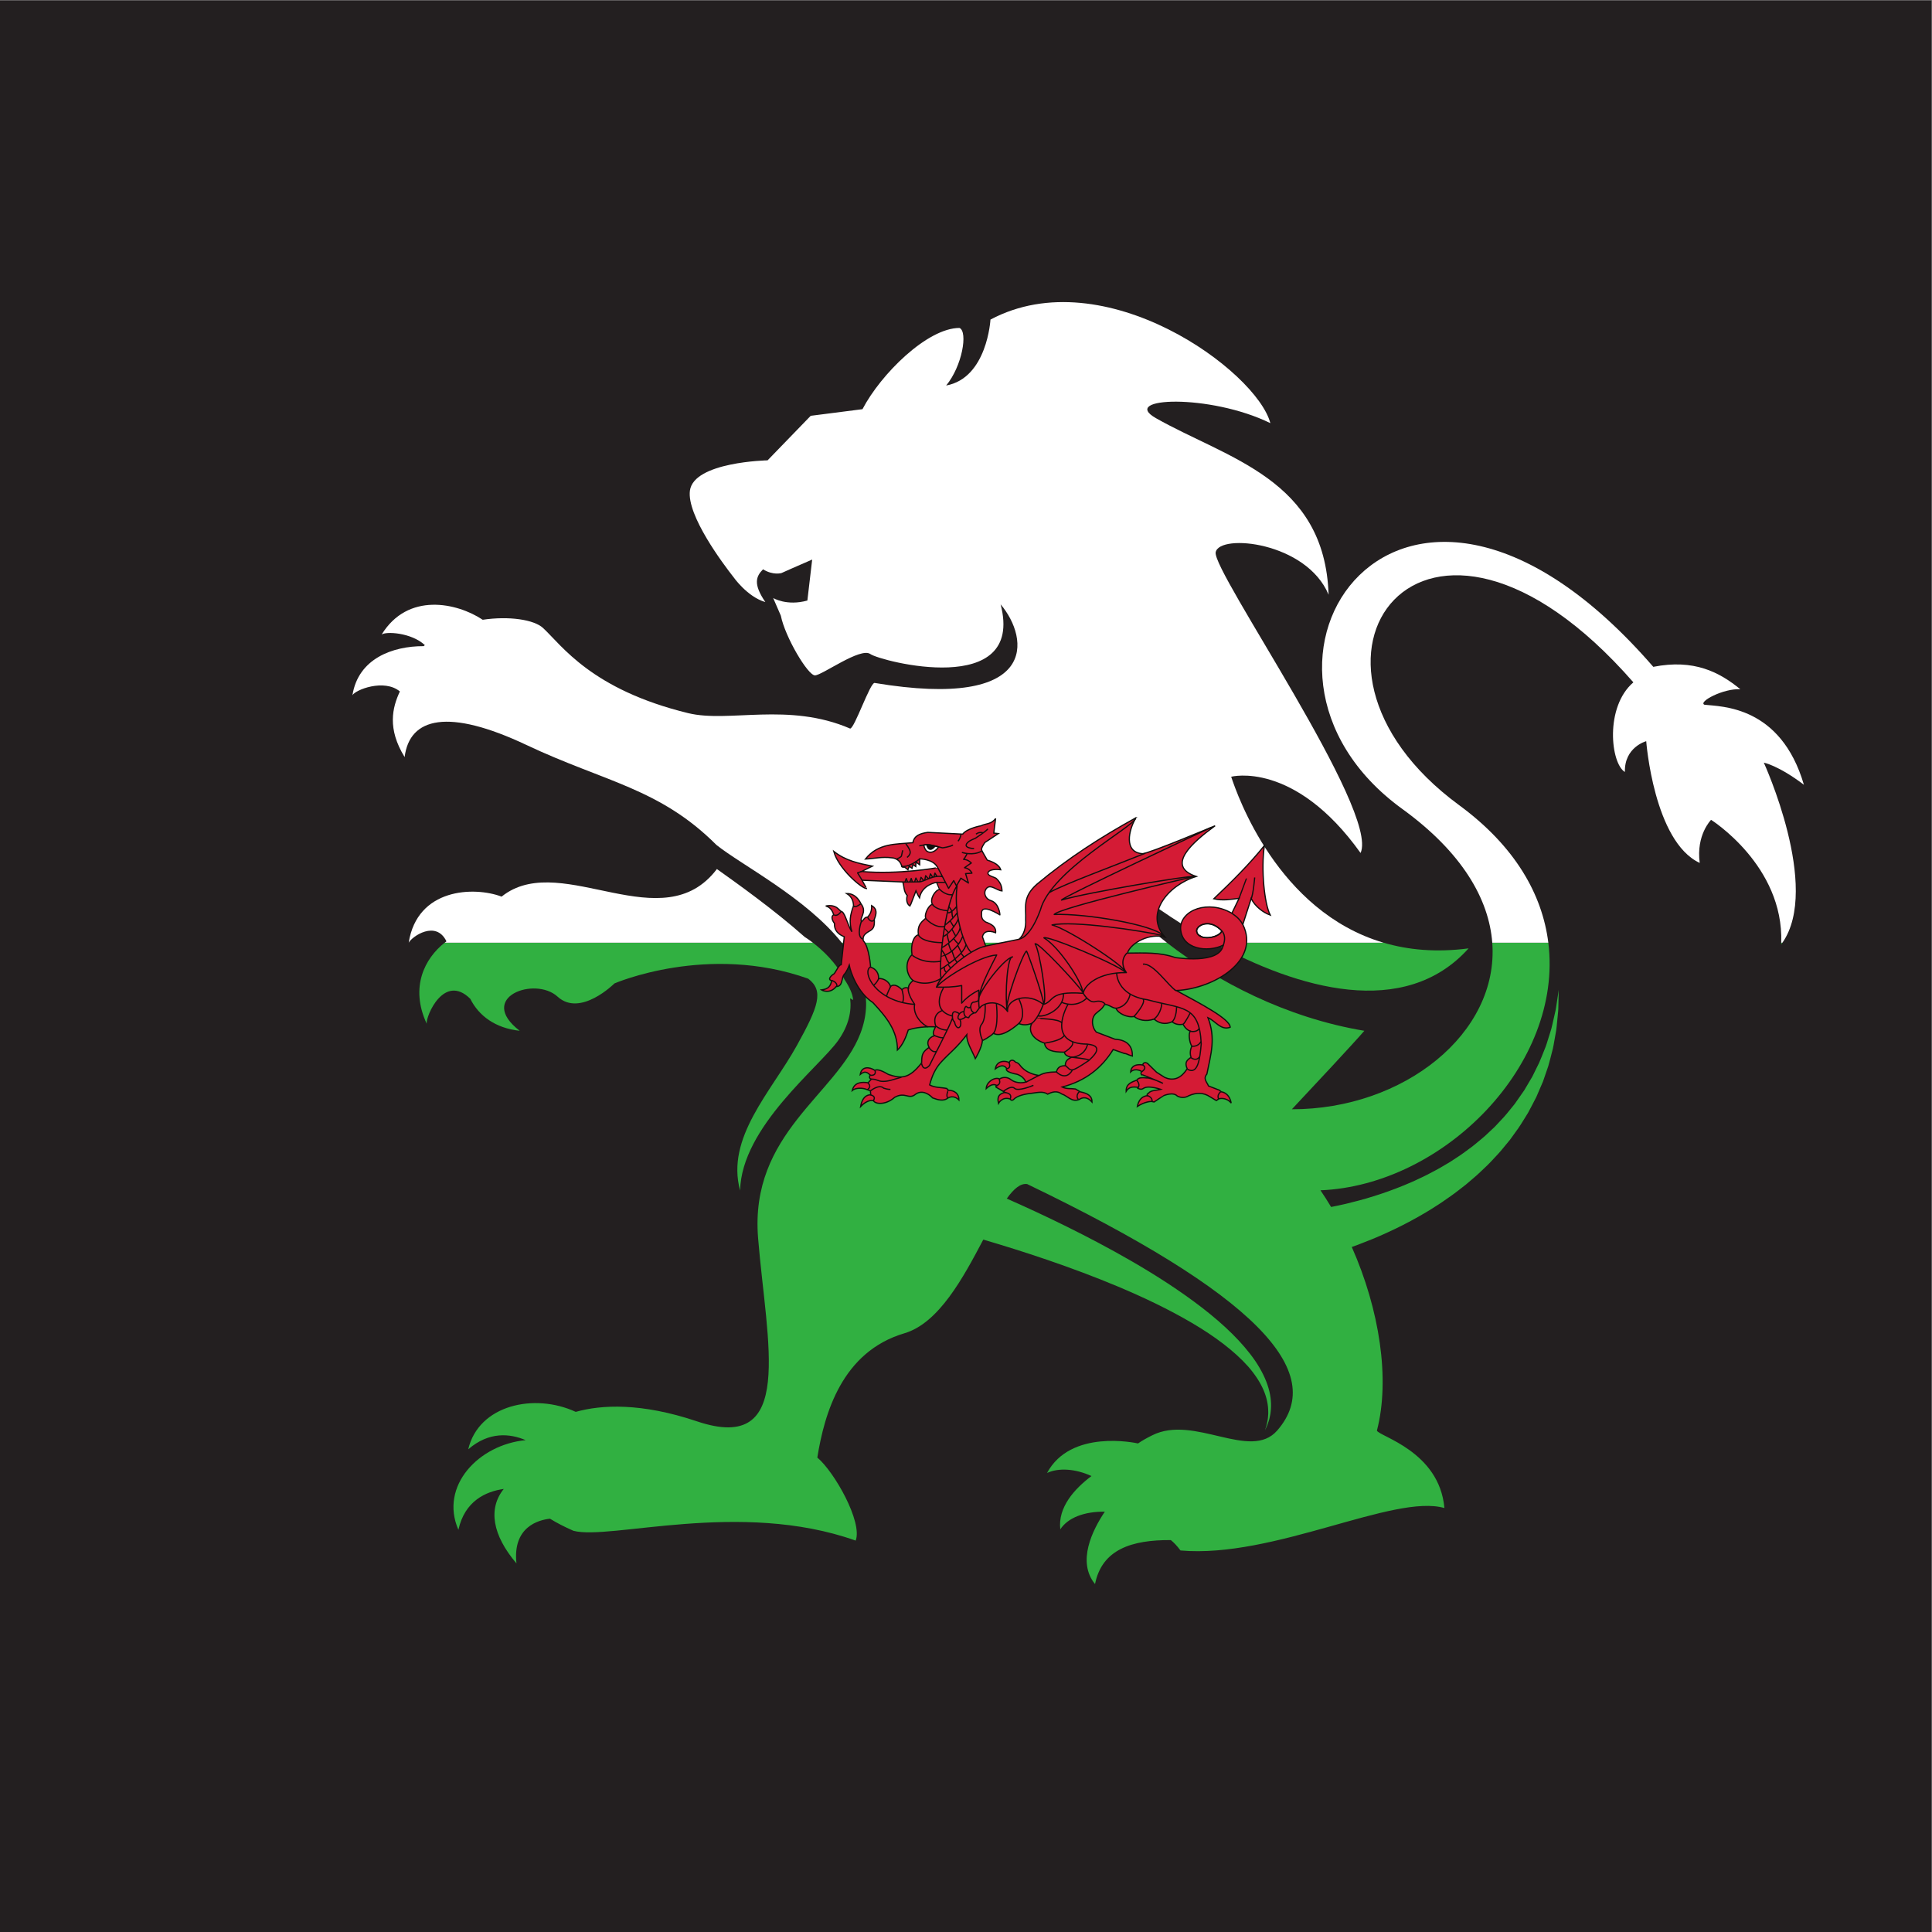
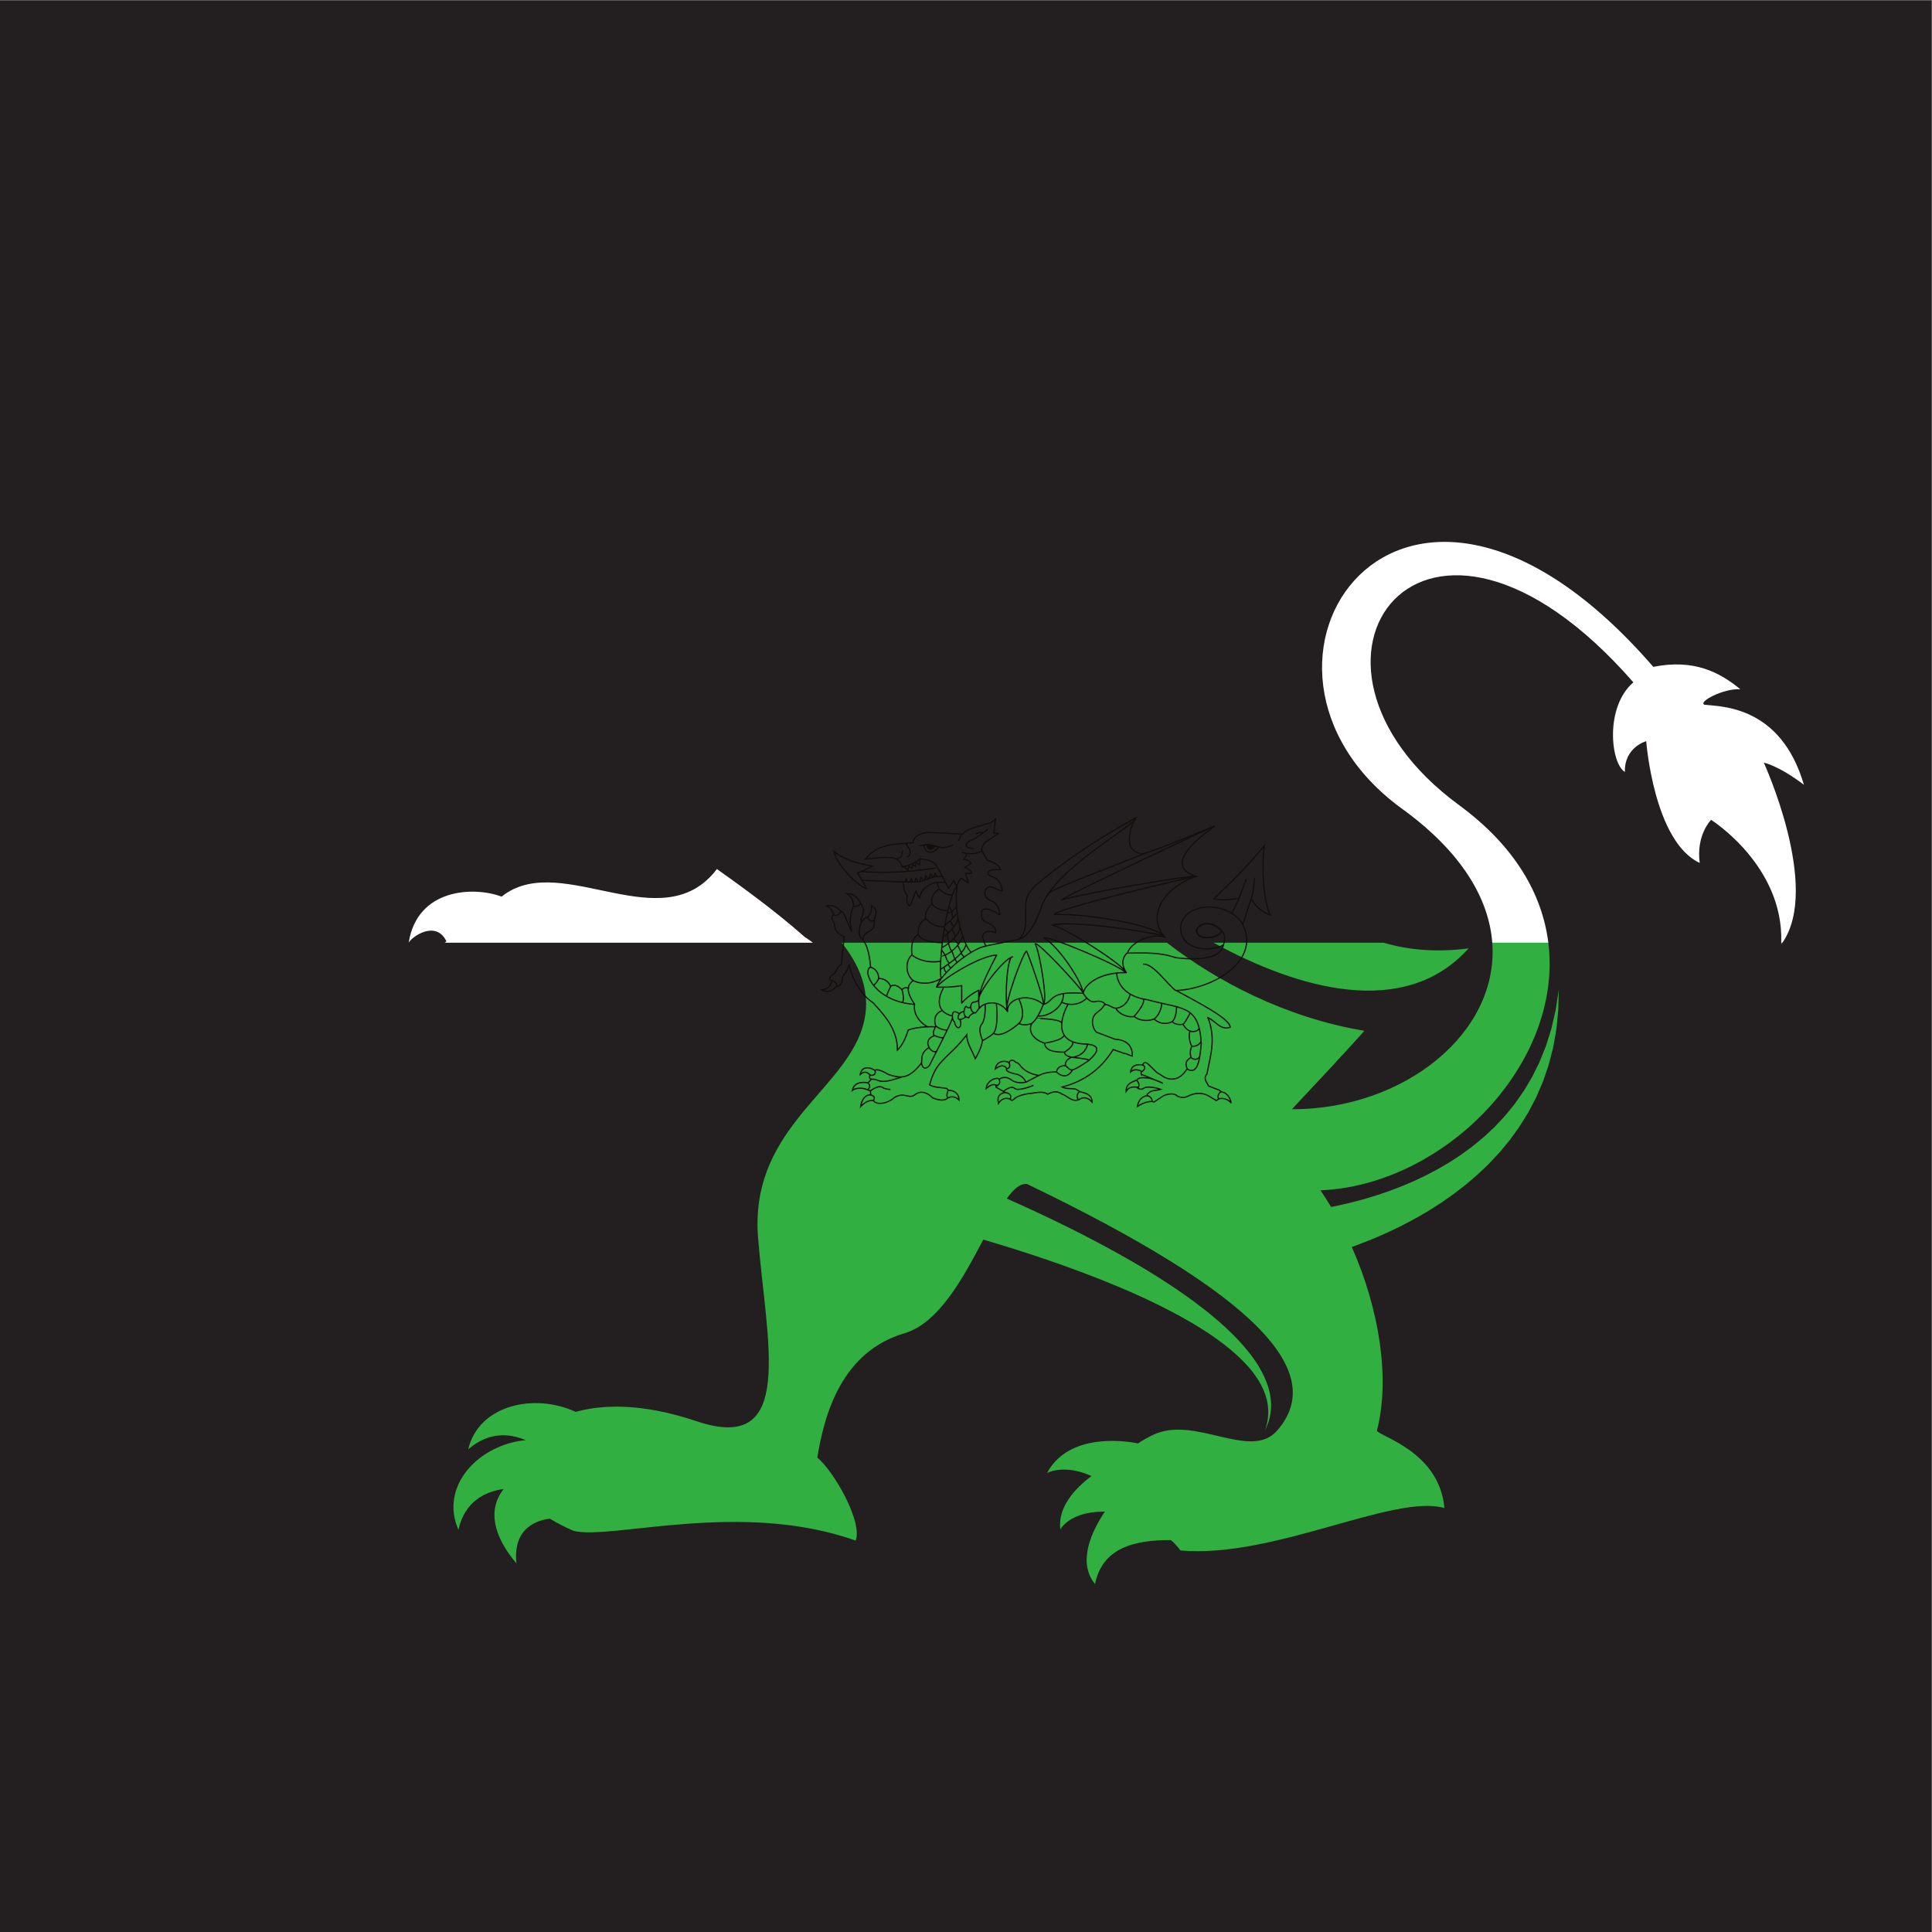
<svg xmlns="http://www.w3.org/2000/svg" version="1.1" viewBox="0 0 800 800" xml:space="preserve">
  <rect x="0" y="0" width="800" height="800" fill="#808080" stroke="none" />
  <defs>
    <clipPath id="a">
      <path d="m0 600h600v-600h-600z" />
    </clipPath>
  </defs>
  <g transform="matrix(1.333 0 0 -1.333 0 800)">
    <g clip-path="url(#a)">
      <path d="m600 0h-600v600h600z" fill="#231f20" />
      <path d="m401.3 255.57c7.463 7.953 18.785 20.07 22.518 24.376-24.352 4.058-45.934 15.399-61.335 27.362h-101c6.492-8.16 9.868-17.58 5.788-28.182-7.314-19.025-34.428-30.901-31.78-63.56 2.648-32.665 11.788-67.306-18.98-56.939-17.349 5.841-29.715 5.178-37.666 2.943-12.86 5.959-30.151 2.161-33.396-11.629 6.494 5.609 12.998 4.909 17.854 2.842-14.5-1.345-26.873-14.178-20.909-27.856 1.975 8.985 8.504 11.911 14.093 12.703-4.929-6.121-3.529-14.362 3.942-23.126-1.234 11.364 6.859 13.491 10.413 13.882 2.084-1.286 4.499-2.539 7.27-3.749 11.256-3.051 51.786 9.715 87.69-3.051 2.208 5.739-6.619 21.374-11.915 25.793 2.204 13.68 7.649 32.877 27.07 38.613 10.681 3.153 18.249 17.259 24.489 29.094 12.104-3.552 27.182-8.452 41.758-14.556 8.082-3.392 15.988-7.17 23.031-11.315 7.039-4.131 13.185-8.715 17.478-13.544 2.119-2.426 3.749-4.913 4.779-7.315 1.039-2.391 1.45-4.683 1.463-6.584 0.03-0.474 0.01-0.926-0.036-1.349-0.043-0.425-0.055-0.827-0.115-1.197-0.153-0.726-0.238-1.364-0.388-1.861-0.304-0.997-0.466-1.526-0.466-1.526s0.229 0.508 0.656 1.463c0.217 0.481 0.382 1.105 0.633 1.834 0.114 0.364 0.172 0.776 0.271 1.204 0.105 0.432 0.182 0.895 0.216 1.395 0.237 1.974 0.119 4.468-0.672 7.176-0.776 2.71-2.189 5.604-4.119 8.469-3.911 5.717-9.76 11.326-16.5 16.528-6.754 5.22-14.399 10.139-22.233 14.657-13.246 7.629-27 14.196-38.459 19.259 2.162 3.021 4.232 4.803 6.322 4.514 70.948-34.14 93.579-58.314 77.686-76.554-8.351-9.596-25.75 5.05-38.812-1.483-1.595-0.797-3.092-1.611-4.428-2.539-0.845 0.188-20.922 4.506-28.262-9.173 3.518 1.642 8.729 1.381 13.799-0.956-5.234-3.938-10.484-9.679-9.683-16.554 2.386 3.639 7.464 5.56 13.833 5.491-3.816-5.692-8.743-15.544-3.041-22.485 2.159 10.786 11.404 13.735 23.551 13.658 0.951-0.77 1.941-1.813 2.995-3.228 28.927-2.56 66.315 17.711 81.983 13.185-1.546 17.656-20.382 22.291-20.966 24.056 4.144 15.897 0.853 37.497-7.808 57.033 0.65 0.235 1.313 0.473 1.99 0.723 2.841 1.094 5.903 2.288 9.056 3.765 3.168 1.43 6.439 3.103 9.739 4.964 1.644 0.954 3.315 1.905 4.948 2.984 1.663 1.022 3.282 2.159 4.909 3.307 1.637 1.127 3.192 2.413 4.789 3.631 1.518 1.332 3.11 2.57 4.56 3.989l2.193 2.087c0.729 0.694 1.392 1.463 2.087 2.187 0.674 0.743 1.389 1.443 2.026 2.217 0.637 0.772 1.27 1.54 1.902 2.304l0.941 1.143 0.866 1.201c0.573 0.792 1.142 1.585 1.709 2.371 1.101 1.594 2.054 3.26 3.054 4.839 0.882 1.657 1.745 3.284 2.555 4.885 0.708 1.644 1.403 3.259 2.078 4.827 0.55 1.608 1.09 3.172 1.61 4.686 0.46 1.527 0.804 3.032 1.182 4.452 0.416 1.415 0.596 2.818 0.843 4.132 0.207 1.326 0.512 2.554 0.598 3.742 0.115 1.182 0.224 2.289 0.327 3.309 0.096 1.022 0.213 1.95 0.201 2.804 0.075 3.387 0.12 5.321 0.12 5.321s-0.287-1.907-0.789-5.244c-0.095-0.836-0.329-1.741-0.553-2.728-0.228-0.988-0.466-2.05-0.729-3.19-0.23-1.141-0.684-2.308-1.045-3.557-0.402-1.24-0.742-2.563-1.318-3.874-0.544-1.315-1.049-2.708-1.673-4.1-0.673-1.368-1.369-2.781-2.086-4.234-0.819-1.388-1.659-2.815-2.521-4.271-0.964-1.381-1.948-2.792-2.951-4.227-1.122-1.349-2.183-2.761-3.379-4.093-0.612-0.651-1.224-1.31-1.843-1.971l-0.927-0.99-0.995-0.936c-0.665-0.621-1.33-1.247-1.995-1.874-0.665-0.624-1.407-1.18-2.105-1.777-0.715-0.576-1.394-1.195-2.14-1.734l-2.229-1.638c-1.462-1.118-3.068-2.049-4.578-3.079-1.596-0.914-3.128-1.892-4.742-2.72-1.604-0.852-3.189-1.689-4.813-2.417-1.59-0.787-3.222-1.448-4.808-2.121-3.195-1.298-6.333-2.427-9.36-3.352-3.01-0.967-5.917-1.692-8.59-2.348-1.594-0.368-3.103-0.688-4.54-0.965-1.054 1.765-2.158 3.49-3.303 5.177 38.31 1.565 75.486 39.11 70.779 76.912h-17.412c2.119-28.156-27.534-51.78-62.246-51.738" fill="#31b041" />
-       <path d="m146.08 289.89 2e-3 6e-3c2.618-5.238 7.712-9.121 15.357-9.946-13.487 10.361 4.713 17.068 11.775 10.595 7.06-6.476 17.654 4.114 17.654 4.114s28.999 12.591 60.189 1.478c4.961-3.755 3.194-8.675-3.578-20.862-7.932-14.277-22.064-28.532-17.575-44.941 0.42 19.773 24.647 38.358 30.476 46.623 3.31 4.693 4.192 9.108 3.701 13.082 0.312-0.183 0.627-0.347 0.941-0.539-0.148 1.88-1.136 4.053-2.708 6.399-2.528 5.25-7 9.259-9.805 11.413h-114.38c-6.136-4.838-10.867-13.752-5.586-25.16-0.27 2.396 5.42 15.776 13.536 7.738" fill="#31b041" />
      <path d="m553.3 306.78c0.131 0.173 0.253 0.352 0.377 0.529h-0.367c-7e-3 -0.178-1e-3 -0.35-0.01-0.529" fill="#31b041" />
      <path d="m456.2 305.55c-9.996-1.321-18.759-0.494-26.418 1.762h-52.813c26.225-14.375 59.331-23.905 79.231-1.762" fill="#31b041" />
      <path d="m249.99 309.08h-3e-3c-9.56 8.494-21.234 16.807-27.295 21.116-16.77-22.158-47.567 5.185-65.96-7.875-0.314-0.226-0.611-0.464-0.914-0.695-8.575 3.231-26.21 2.64-28.86-14.316 0.981 1.902 8.471 7.152 11.73 0.424-0.187-0.138-0.372-0.28-0.556-0.426h114.38c-1.497 1.149-2.521 1.772-2.521 1.772" fill="#fff" />
      <path d="m529.46 381.23c-2.062 0.884 5.848 5.116 11.146 4.82-6.468 5.297-14.377 9.459-27.034 6.955-78.57 90.631-138.88-6e-3 -77.974-44.143 18.611-13.486 26.938-28.04 27.955-41.552h17.412c-1.86 14.939-10.256 29.919-27.716 42.734-60.645 44.509-11.189 112.89 54.138 38.146-8.933-7.654-7.065-25.197-2.64-27.845-0.182 7.755 6.628 9.564 6.628 9.564s2.346-31.195 16.62-37.816c-1.174 8.684 3.528 13.386 3.528 13.386s22.608-14.201 21.791-38.169h0.367c12 17.146-5.778 55.935-5.778 55.935s4.51-0.847 12.457-6.874c-7.207 24.573-25.601 24.268-30.9 24.859" fill="#fff" />
-       <path d="m338.49 335.92c4.215-5.344 19.557-18.238 38.479-28.61h52.813c-32.927 9.698-45.416 45.833-47.333 51.559 0 0 19.602 5.15 40.194-23.686 5.97 12.944-46.191 87.534-45.01 93.424 1.177 5.89 28.245 3.214 35.078-13.2-1.172 35.902-31.434 42.248-53.627 54.841-11.55 6.55 16.777 7.649 35.534-1.543-4.192 16.111-51.557 51.007-86.942 32.171 0 0-1.008-18.159-13.765-20.481 5.001 6.039 6.8 16.705 4.15 17.884-9.996 0-24.453-14.344-30.143-25.235l-16.083-2.057-13.397-13.835s-22.943-0.449-24.123-9.412c-1.008-7.684 10.287-22.722 13.544-26.872 0 0 4.269-6.118 9.884-7.741-3.823 5.597-2.915 7.975-0.709 10.18 3.104-1.958 5.729-1.163 5.729-1.163s5.447 2.443 9.533 4.189l-1.496-12.728c-6.402-1.792-10.623 0.779-10.623 0.779l2.381-5.488c1.323-6.622 8.384-18.539 10.596-18.539 2.206 0 14.12 8.828 17.21 6.622 3.094-2.21 48.113-13.984 40.466 15.443 8.973-10.589 12.063-32.953-39.14-24.418-1.376 0.229-6.242-14.163-7.606-14.175-19.173 8.285-37.678 1.715-50.317 4.796-30.079 7.334-39.217 21.008-45.067 26.44-2.81 2.616-10.58 3.777-18.756 2.564-7.981 5.304-23.271 8.651-31.4-4.605 1.253 1.051 9.186 0.652 13.426-3.258-0.116-0.105-0.221-0.225-0.336-0.335-9.728 0.037-20.382-3.906-22.154-15.254 0.868 1.685 9.848 5.232 14.736 1.185-2.354-5.025-3.965-11.576 1.476-20.386 1.547 12.359 13.579 15.227 37.856 3.751 24.278-11.476 41.348-13.393 59.003-31.045 7.722-6.201 27.863-16.455 38.935-30.372h101c-13.63 10.587-22.418 21.664-24 28.61" fill="#fff" />
-       <path d="m374.98 313.21c1.357 0.019 2.98-0.555 4.566-2.237-0.762-2.196-7.377-3.324-7.82-0.072-0.135 0.982 1.273 2.282 3.254 2.309m-87.049 24.537c0.482-3e-3 1.047-0.05 1.495-0.159 0.933-0.228 2.068-0.358 2.052-0.636-0.432-0.722-1.493-1.594-2.535-1.541-1.042 0.052-1.644 0.677-1.991 2.243 0.106 0.058 0.498 0.095 0.979 0.093m64.908 8.357c-11.063-6.117-20.964-12.481-30.697-20.593-4.671-4.08-3.353-7.333-3.533-10.997 0.15-2.46-0.532-4.749-2.045-6.128-3.462-0.7-6.928-1.404-10.389-2.105-0.332 0.959-0.66 1.915-0.993 2.872 0.317 1.471 1.532 2.193 4.091 1.271 0.201 1.89-1.32 2.659-3.098 3.316-0.611 0.475-1.369 0.84-1.272 2.474-0.298 3.699 5.637-0.265 5.692-0.265 0.056 0-0.197 3.733-2.924 4.48-1.488 0.527-2.117 2.095-1.549 3.256 1.19 2.374 3.429-0.186 5.142-0.278-0.065 1.55-0.506 2.654-1.841 3.904-0.718 0.442-2.481 0.774-2.527 1.516-0.037 1.006 1.654 1.436 3.977 1.158-0.484 1.41-2.048 2.322-4.196 2.984-0.422 0.737-0.846 1.473-1.27 2.21-0.601 1.114-0.872 1.144 0.523 3.256 1.253 0.81 2.917 1.956 4.169 2.766-0.461 0.055-0.922 0.11-1.384 0.165 0.185 1.511 0.206 2.018 0.558 4.527-1.345-1.837-3.024-1.508-4.535-2.264 0 0-4.304-0.764-5.69-2.594-0.055 0-10.825 0.55-10.825 0.55-2.296-0.32-4.257-0.97-4.639-3.203-5.25-0.53-10.748-0.062-14.75-5.082 2.725 0.129 5.11 0.778 8.172 0.384 0 0 2.609-0.05 3.15-2.813 0.055-0.11 0.887-0.112 0.887-0.112 0.331-0.258 0.66-0.517 0.992-0.774 0.129 0.35 0.255 0.702 0.384 1.052 0.295-0.203 0.592-0.407 0.887-0.609 0.092 0.387 0.186 0.771 0.278 1.158 0.295-0.202 0.585-0.406 0.88-0.608 0.018 0.46 0.041 0.922 0.06 1.382 0.386-0.276 0.77-0.551 1.157-0.827v1.82s4.276 0.01 5.578-2.706c0.056-0.056-11.999-2.216-23.643-1.218 1.124 0.552 2.245 1.109 3.368 1.661-4.245 0.863-8.237 1.643-11.984 4.586 1.415-5.323 8.72-11.575 10.217-11.548 0-0.055-1.436 2.594-1.436 2.594 4.218-0.184 8.435-0.365 12.653-0.549 0.46-1.4 0.257-2.968 1.383-4.202 0 0-0.699-2.313 0.853-3.256 0.056-0.11 1.854 4.692 1.854 4.692s0.549-1.291 1.105-2.15c0.803 4.13 5.3 4.804 5.3 4.804s0.939-2.155 0.939-2.21c-1.405-0.204-3.153-3.068-2.21-4.639-0.942-0.018-2.615-2.792-2.097-4.308-0.792-0.788-2.765-1.839-2.264-5.141-1.553-0.333-2.473-3.175-1.991-6.188-2.403-2.237-1.813-6.343 0.33-8.007-0.889-0.792-1.438-1.4-1.435-2.375-0.846 0.314-1.627 0.051-1.992-0.503-1.037 1.063-2.526 1.995-3.587 1-0.275 1.257-1.911 2.641-3.705 2.481 0.105 1.326-0.583 2.968-2.481 3.54 0 0-0.385 6.217-2.27 8.232-0.185 1.127 0.107 1.894 1.66 2.819 1.551 0.827 1.881 1.469 1.767 3.811 0.611 1.566 1.076 3.163-0.826 4.248 0.056-1.862-0.515-2.759-1.272-3.586-0.903 0.131-1.219-0.923-1.826-1.383-0.85 1.146 1.794 2.921-0.165 5.472-0.111 0.111-1.368 3.33-4.474 3.256 1.476-0.865 2.101-2.319 2.098-3.811-0.979-2.763-1.477-4.898-0.496-8.067-1.291 1.933-2.022 5.608-3.09 6.247-0.936 0.182-1.394 2.397-5.029 1.766 1.568-0.421 2.065-1.618 2.487-2.706-0.961-0.496-0.483-1.803 0.219-2.706-0.133-2.121 1.137-3.36 3.037-4.15-0.313-2.89-0.626-5.776-0.939-8.668-0.755 0.096-1.916-2.842-2.376-2.931-0.738-0.46-2.029-1.697-0.549-2.045-0.44-1.586-0.847-2.543-3.21-2.872 0 0 2.497-1.481 4.566 1.053 2.218 0.055 1.488 2.7 2.561 3.864 0 0.055 0.609 0.437 1.496 2.765 0.388-2.079 2.521-8.446 7.345-11.606 4.205-4.501 7.66-8.752 7.623-14.75 1.641 1.526 2.621 3.944 3.375 6.247 2.281 0.794 5.546 1.097 8.457 0.966-0.5-1.05-1.058-2.058-0.338-2.739-2.032-0.698-2.476-2.172-1.661-3.646-2.141-1.455-2.281-2.389-2.315-4.805-3.962-5.079-6.406-4.91-10.33-3.592-1.289 0.755-3.284 1.844-4.203 1.27-1.694 1.129-4.13 1.297-4.532-1.27 1.272 1.053 2.031 0.85 3.044-0.166-0.203-0.516-0.374-1.03 0.383-1.324-0.331-0.368-0.661-0.737-0.992-1.104-1.823 0.279-4.276 0.265-4.916-2.376 0.936 0.775 3.014 0.957 4.691 0.219 0.313-0.112 0.626-0.221 0.939-0.331 0.037-0.424 0.077-0.848 0.113-1.271 0 0-2.484 0.384-3.15-3.646 2.33 2.478 3.978 1.826 3.978 1.826 0.897-1.314 4.2-1.115 6.577 1.046 3.337 1.865 4.31-0.817 6.466 0.939 1.785 1.333 3.898 0.446 5.352-1.105 1.676-0.628 3.431-1.146 4.812 0 0 0 1.684 1.077 3.367-0.662 0.019 1.959-1.37 3.001-3.256 3.038l-0.556 0.555c-1.767 0.368-3.754 0.219-5.3 1.106 0.728 2.766 1.791 5.273 3.864 7.404 2.56 2.744 4.445 3.991 7.676 8.192-0.125-2.374 1.696-5.013 2.654-7.424 0 0 1.929 3.082 2.21 5.585 0.055 0 2.419 1.23 3.428 2.276 2.129-1.32 5.6 1.058 7.841 3.024 1.382-0.523 2.431-0.485 4.036 0-1.289-2.624 0.747-5.057 3.978-6.074 0.298-2.316 2.638-2.802 6.186-2.819 0.151-1.363 2.264-1.549 2.264-1.549-1.336-0.622-2.032-1.246-1.986-2.653-1.367-0.01-2.404-0.354-2.766-1.933-1.879-0.032-3.794-0.177-5.412-1.105-1.731 0.269-3.838 0.986-5.195 2.376-0.699 0.589-0.875 1.439-2.098 1.767-0.775 0.916-1.702 0.711-1.991-0.166-0.802 0.626-3.806 0.917-4.308-1.932 1.403 1.027 2.66 1.417 3.541 0.166-0.48-0.87 1.168-1.367 2.594-1.714 1.011-0.063 2.804-0.985 3.367-2.541-1.304-0.396-3.281-0.266-4.586 0.72-1.159 0.971-2.725 0.856-3.586 0.219-1.194 0.762-4.039-0.676-4.149-2.977 1.198 1.097 2.289 1.627 3.374 0.932-0.539-0.128-0.334-0.181-0.277-0.497 0.922-0.533 1.839-1.066 2.759-1.6-1.353-0.357-2.627-0.898-2.037-3.421 0 0 1.102 2.18 3.586 1.377 0.055 0.055 0.342-0.78 1.052-0.219 1.075 1.223 3.532 1.77 5.69 1.985 1.733 0.206 3.463 0.717 4.97-0.271 1.344 0.691 2.839 1.155 4.368 0.053 1.805-0.571 3.121-2.675 5.412-1.714 1.139 0.788 2.539 0.828 3.978-0.774 0.017 2.021-1.497 2.698-3.647 3.15-0.497 0.294-0.992 0.591-1.489 0.886-1.381 0.202-2.767-0.042-4.148 0.609 7.227 1.869 12.295 5.899 15.861 11.653 1.142-0.405 2.279-0.806 3.421-1.211 0.81-0.052 0.872-0.334 2.54-0.834 0.065 2.459-0.992 4.992-5.412 5.247l-5.803 2.211c-1.232 1.299-1.789 4.055-0.219 5.69 1.538 1.369 1.805 1.205 2.82 2.873 1.232 0.112 2.394-1.159 3.533-1.159 0.541-1.606 3.657-3.026 5.638-2.541 1.241-1.098 3.601-1.709 6.187-0.827 1.467-1.284 3.379-1.821 5.632-0.827 0.598-0.598 1.86-1.073 3.314-0.774 0.111 0 0.736-1.597 2.323-2.158-0.693-0.672-0.266-3.592 0.443-4.638-0.484-1.122-0.637-2.32-0.225-3.481-1.6-1.029-1.926-1.795-1.209-3.534-2.098-3.368-4.606-3.753-6.963-2.713-0.847 0.534-1.693 1.074-2.541 1.61-0.902 0.882-1.803 1.761-2.706 2.646-0.46 0.431-1.411 0.566-1.609-0.385 0 0-3.472 0.776-3.752-2.157 1.44 1.402 3.481 0.168 3.481 0.113s-0.487-0.386-0.112-0.947c0.084 0.07 2.536-0.914 4.718-1.852 1.186-0.45 1.446-0.59 1.966-0.867-0.569 0.26-1.241 0.555-1.966 0.867-1.329 0.504-2.624 0.906-3.005 0.807-1.236 0.115-2.547 0.27-3.149-0.662-1.329-0.561-3.405-1.012-3.316-3.48 0.899 1.469 2.129 1.408 3.7 1.269-0.037-0.109-0.069-0.219-0.106-0.33 1.704-0.775 1.381 0.212 2.971 0.358 1.33 0.122 3.213-0.354 4.209-0.688-1.252-0.369-2.955-0.215-3.759-1.106-0.147-0.294-0.663-0.173-0.436-0.879 0 0-2.444 0.063-3.097-3.315 2.483 1.589 4.365 1.541 4.42 1.541s0.774-0.165 0.774-0.165 2.983 1.991 3.037 1.991c0.056 0 2.889 1.255 4.196-0.165 1.141-0.561 2.361-0.596 3.541 0.113 2.32 1.009 4.496 1.08 6.629-0.338l1.932-1.159c0.277 0.185 0.552 0.373 0.827 0.556 0 0 2.188 0.618 3.792-1.329-0.663 3.369-3.069 3.481-3.069 3.481-0.186 0.166-0.373 0.331-0.557 0.496-1.142 0.442-2.279 0.888-3.422 1.33-0.498 1.233-1.75 2.216-0.502 3.699 1.276 6.337 2.799 11.096 0.332 17.516 2.301-0.995 4.023-4.07 6.907-2.985 0 2.578-9.49 7.474-16.74 11.408 11.877 0.608 26.152 9.376 20.664 20.52 0.867 2.689 1.729 5.378 2.595 8.067 1.221-2.462 3.696-4.338 5.915-5.135-1.829 3.493-2.88 14.172-1.827 21.545-4.786-5.912-10.07-11.159-15.689-16.49 2.763-0.645 5.178-0.191 7.849 0.139-0.756-1.547-1.489-3.098-2.244-4.645-7.3 4.275-15.87 1.066-15.934-4.638 0.249-6.654 8.475-7.599 13.221-5.282-0.941-6.065-14.882-3.831-14.882-3.831-4.954 1.708-9.659 1.415-14.862 1.376 1.08 3.327 7.084 6.28 11.658 4.977-6.403 7.18 0.907 16.095 9.722 18.839-9.608 3.169-1.335 10.494 5.857 15.742 0 0-20.68-8.702-22.566-8.675-5.882 0.443-4.278 7.405-2.038 11.15m7e-3 0.014c-3e-3 -5e-3 -4e-3 -0.01-7e-3 -0.014 8e-3 4e-3 0.014 9e-3 0.02 0.014z" fill="#d41b35" />
      <path d="m374.98 313.21c1.357 0.019 2.98-0.555 4.566-2.237-0.762-2.196-7.377-3.324-7.82-0.072-0.135 0.982 1.273 2.282 3.254 2.309zm-87.049 24.537c0.482-3e-3 1.047-0.05 1.495-0.159 0.933-0.228 2.068-0.358 2.052-0.636-0.432-0.722-1.493-1.594-2.535-1.541-1.042 0.052-1.644 0.677-1.991 2.243 0.106 0.058 0.498 0.095 0.979 0.093zm64.908 8.357c-11.063-6.117-20.964-12.481-30.697-20.593-4.671-4.08-3.353-7.333-3.533-10.997 0.15-2.46-0.532-4.749-2.045-6.128-3.462-0.7-6.928-1.404-10.389-2.105-0.332 0.959-0.66 1.915-0.993 2.872 0.317 1.471 1.532 2.193 4.091 1.271 0.201 1.89-1.32 2.659-3.098 3.316-0.611 0.475-1.369 0.84-1.272 2.474-0.298 3.699 5.637-0.265 5.692-0.265 0.056 0-0.197 3.733-2.924 4.48-1.488 0.527-2.117 2.095-1.549 3.256 1.19 2.374 3.429-0.186 5.142-0.278-0.065 1.55-0.506 2.654-1.841 3.904-0.718 0.442-2.481 0.774-2.527 1.516-0.037 1.006 1.654 1.436 3.977 1.158-0.484 1.41-2.048 2.322-4.196 2.984-0.422 0.737-0.846 1.473-1.27 2.21-0.601 1.114-0.872 1.144 0.523 3.256 1.253 0.81 2.917 1.956 4.169 2.766-0.461 0.055-0.922 0.11-1.384 0.165 0.185 1.511 0.206 2.018 0.558 4.527-1.345-1.837-3.024-1.508-4.535-2.264 0 0-4.304-0.764-5.69-2.594-0.055 0-10.825 0.55-10.825 0.55-2.296-0.32-4.257-0.97-4.639-3.203-5.25-0.53-10.748-0.062-14.75-5.082 2.725 0.129 5.11 0.778 8.172 0.384 0 0 2.609-0.05 3.15-2.813 0.055-0.11 0.887-0.112 0.887-0.112 0.331-0.258 0.66-0.517 0.992-0.774 0.129 0.35 0.255 0.702 0.384 1.052 0.295-0.203 0.592-0.407 0.887-0.609 0.092 0.387 0.186 0.771 0.278 1.158 0.295-0.202 0.585-0.406 0.88-0.608 0.018 0.46 0.041 0.922 0.06 1.382 0.386-0.276 0.77-0.551 1.157-0.827v1.82s4.276 0.01 5.578-2.706c0.056-0.056-11.999-2.216-23.643-1.218 1.124 0.552 2.245 1.109 3.368 1.661-4.245 0.863-8.237 1.643-11.984 4.586 1.415-5.323 8.72-11.575 10.217-11.548 0-0.055-1.436 2.594-1.436 2.594 4.218-0.184 8.435-0.365 12.653-0.549 0.46-1.4 0.257-2.968 1.383-4.202 0 0-0.699-2.313 0.853-3.256 0.056-0.11 1.854 4.692 1.854 4.692s0.549-1.291 1.105-2.15c0.803 4.13 5.3 4.804 5.3 4.804s0.939-2.155 0.939-2.21c-1.405-0.204-3.153-3.068-2.21-4.639-0.942-0.018-2.615-2.792-2.097-4.308-0.792-0.788-2.765-1.839-2.264-5.141-1.553-0.333-2.473-3.175-1.991-6.188-2.403-2.237-1.813-6.343 0.33-8.007-0.889-0.792-1.438-1.4-1.435-2.375-0.846 0.314-1.627 0.051-1.992-0.503-1.037 1.063-2.526 1.995-3.587 1-0.275 1.257-1.911 2.641-3.705 2.481 0.105 1.326-0.583 2.968-2.481 3.54 0 0-0.385 6.217-2.27 8.232-0.185 1.127 0.107 1.894 1.66 2.819 1.551 0.827 1.881 1.469 1.767 3.811 0.611 1.566 1.076 3.163-0.826 4.248 0.056-1.862-0.515-2.759-1.272-3.586-0.903 0.131-1.219-0.923-1.826-1.383-0.85 1.146 1.794 2.921-0.165 5.472-0.111 0.111-1.368 3.33-4.474 3.256 1.476-0.865 2.101-2.319 2.098-3.811-0.979-2.763-1.477-4.898-0.496-8.067-1.291 1.933-2.022 5.608-3.09 6.247-0.936 0.182-1.394 2.397-5.029 1.766 1.568-0.421 2.065-1.618 2.487-2.706-0.961-0.496-0.483-1.803 0.219-2.706-0.133-2.121 1.137-3.36 3.037-4.15-0.313-2.89-0.626-5.776-0.939-8.668-0.755 0.096-1.916-2.842-2.376-2.931-0.738-0.46-2.029-1.697-0.549-2.045-0.44-1.586-0.847-2.543-3.21-2.872 0 0 2.497-1.481 4.566 1.053 2.218 0.055 1.488 2.7 2.561 3.864 0 0.055 0.609 0.437 1.496 2.765 0.388-2.079 2.521-8.446 7.345-11.606 4.205-4.501 7.66-8.752 7.623-14.75 1.641 1.526 2.621 3.944 3.375 6.247 2.281 0.794 5.546 1.097 8.457 0.966-0.5-1.05-1.058-2.058-0.338-2.739-2.032-0.698-2.476-2.172-1.661-3.646-2.141-1.455-2.281-2.389-2.315-4.805-3.962-5.079-6.406-4.91-10.33-3.592-1.289 0.755-3.284 1.844-4.203 1.27-1.694 1.129-4.13 1.297-4.532-1.27 1.272 1.053 2.031 0.85 3.044-0.166-0.203-0.516-0.374-1.03 0.383-1.324-0.331-0.368-0.661-0.737-0.992-1.104-1.823 0.279-4.276 0.265-4.916-2.376 0.936 0.775 3.014 0.957 4.691 0.219 0.313-0.112 0.626-0.221 0.939-0.331 0.037-0.424 0.077-0.848 0.113-1.271 0 0-2.484 0.384-3.15-3.646 2.33 2.478 3.978 1.826 3.978 1.826 0.897-1.314 4.2-1.115 6.577 1.046 3.337 1.865 4.31-0.817 6.466 0.939 1.785 1.333 3.898 0.446 5.352-1.105 1.676-0.628 3.431-1.146 4.812 0 0 0 1.684 1.077 3.367-0.662 0.019 1.959-1.37 3.001-3.256 3.038l-0.556 0.555c-1.767 0.368-3.754 0.219-5.3 1.106 0.728 2.766 1.791 5.273 3.864 7.404 2.56 2.744 4.445 3.991 7.676 8.192-0.125-2.374 1.696-5.013 2.654-7.424 0 0 1.929 3.082 2.21 5.585 0.055 0 2.419 1.23 3.428 2.276 2.129-1.32 5.6 1.058 7.841 3.024 1.382-0.523 2.431-0.485 4.036 0-1.289-2.624 0.747-5.057 3.978-6.074 0.298-2.316 2.638-2.802 6.186-2.819 0.151-1.363 2.264-1.549 2.264-1.549-1.336-0.622-2.032-1.246-1.986-2.653-1.367-0.01-2.404-0.354-2.766-1.933-1.879-0.032-3.794-0.177-5.412-1.105-1.731 0.269-3.838 0.986-5.195 2.376-0.699 0.589-0.875 1.439-2.098 1.767-0.775 0.916-1.702 0.711-1.991-0.166-0.802 0.626-3.806 0.917-4.308-1.932 1.403 1.027 2.66 1.417 3.541 0.166-0.48-0.87 1.168-1.367 2.594-1.714 1.011-0.063 2.804-0.985 3.367-2.541-1.304-0.396-3.281-0.266-4.586 0.72-1.159 0.971-2.725 0.856-3.586 0.219-1.194 0.762-4.039-0.676-4.149-2.977 1.198 1.097 2.289 1.627 3.374 0.932-0.539-0.128-0.334-0.181-0.277-0.497 0.922-0.533 1.839-1.066 2.759-1.6-1.353-0.357-2.627-0.898-2.037-3.421 0 0 1.102 2.18 3.586 1.377 0.055 0.055 0.342-0.78 1.052-0.219 1.075 1.223 3.532 1.77 5.69 1.985 1.733 0.206 3.463 0.717 4.97-0.271 1.344 0.691 2.839 1.155 4.368 0.053 1.805-0.571 3.121-2.675 5.412-1.714 1.139 0.788 2.539 0.828 3.978-0.774 0.017 2.021-1.497 2.698-3.647 3.15-0.497 0.294-0.992 0.591-1.489 0.886-1.381 0.202-2.767-0.042-4.148 0.609 7.227 1.869 12.295 5.899 15.861 11.653 1.142-0.405 2.279-0.806 3.421-1.211 0.81-0.052 0.872-0.334 2.54-0.834 0.065 2.459-0.992 4.992-5.412 5.247l-5.803 2.211c-1.232 1.299-1.789 4.055-0.219 5.69 1.538 1.369 1.805 1.205 2.82 2.873 1.232 0.112 2.394-1.159 3.533-1.159 0.541-1.606 3.657-3.026 5.638-2.541 1.241-1.098 3.601-1.709 6.187-0.827 1.467-1.284 3.379-1.821 5.632-0.827 0.598-0.598 1.86-1.073 3.314-0.774 0.111 0 0.736-1.597 2.323-2.158-0.693-0.672-0.266-3.592 0.443-4.638-0.484-1.122-0.637-2.32-0.225-3.481-1.6-1.029-1.926-1.795-1.209-3.534-2.098-3.368-4.606-3.753-6.963-2.713-0.847 0.534-1.693 1.074-2.541 1.61-0.902 0.882-1.803 1.761-2.706 2.646-0.46 0.431-1.411 0.566-1.609-0.385 0 0-3.472 0.776-3.752-2.157 1.44 1.402 3.481 0.168 3.481 0.113s-0.487-0.386-0.112-0.947c0.084 0.07 2.536-0.914 4.718-1.852 1.186-0.45 1.446-0.59 1.966-0.867-0.569 0.26-1.241 0.555-1.966 0.867-1.329 0.504-2.624 0.906-3.005 0.807-1.236 0.115-2.547 0.27-3.149-0.662-1.329-0.561-3.405-1.012-3.316-3.48 0.899 1.469 2.129 1.408 3.7 1.269-0.037-0.109-0.069-0.219-0.106-0.33 1.704-0.775 1.381 0.212 2.971 0.358 1.33 0.122 3.213-0.354 4.209-0.688-1.252-0.369-2.955-0.215-3.759-1.106-0.147-0.294-0.663-0.173-0.436-0.879 0 0-2.444 0.063-3.097-3.315 2.483 1.589 4.365 1.541 4.42 1.541s0.774-0.165 0.774-0.165 2.983 1.991 3.037 1.991c0.056 0 2.889 1.255 4.196-0.165 1.141-0.561 2.361-0.596 3.541 0.113 2.32 1.009 4.496 1.08 6.629-0.338l1.932-1.159c0.277 0.185 0.552 0.373 0.827 0.556 0 0 2.188 0.618 3.792-1.329-0.663 3.369-3.069 3.481-3.069 3.481-0.186 0.166-0.373 0.331-0.557 0.496-1.142 0.442-2.279 0.888-3.422 1.33-0.498 1.233-1.75 2.216-0.502 3.699 1.276 6.337 2.799 11.096 0.332 17.516 2.301-0.995 4.023-4.07 6.907-2.985 0 2.578-9.49 7.474-16.74 11.408 11.877 0.608 26.152 9.376 20.664 20.52 0.867 2.689 1.729 5.378 2.595 8.067 1.221-2.462 3.696-4.338 5.915-5.135-1.829 3.493-2.88 14.172-1.827 21.545-4.786-5.912-10.07-11.159-15.689-16.49 2.763-0.645 5.178-0.191 7.849 0.139-0.756-1.547-1.489-3.098-2.244-4.645-7.3 4.275-15.87 1.066-15.934-4.638 0.249-6.654 8.475-7.599 13.221-5.282-0.941-6.065-14.882-3.831-14.882-3.831-4.954 1.708-9.659 1.415-14.862 1.376 1.08 3.327 7.084 6.28 11.658 4.977-6.403 7.18 0.907 16.095 9.722 18.839-9.608 3.169-1.335 10.494 5.857 15.742 0 0-20.68-8.702-22.566-8.675-5.882 0.443-4.278 7.405-2.038 11.15zm7e-3 0.014c-3e-3 -5e-3 -4e-3 -0.01-7e-3 -0.014 8e-3 4e-3 0.014 9e-3 0.02 0.014z" fill="none" stroke="#110f0d" stroke-width=".381" />
      <path d="m379.54 310.97c-0.763-2.197-7.378-3.32-7.821-0.069-0.226 1.655 3.918 4.208 7.821 0.069zm10.212 16.603s-0.452-5.488-1.116-6.604m-1.448 6.302c0-0.03-2.291-6.181-2.291-6.181m-2.236-4.653c0.459-0.356 2.232-1.303 3.403-3.493m-6.461-2.047s1.65-1.439 0.199-4.913m-24.756-5.337c3.258 0.392 7.93-6.844 10.312-8.261m13.855-31.367s-1.357-0.996-0.632-2.292m-22.161 1.086s1.628-0.453 1.446-1.809m-4.733 6.542s1.177-1.237 0.391-2.262m1.478 7.026s1.568-0.753-0.302-2.05m-19.387-6.182s-1.357-1.145-0.361-2.441m-22.766 2.11s2.473-0.121 1.598-1.99m-3.436 6.15s0.825-1.53-0.773-1.953m3.877 7.05s0.815-1.629-0.754-1.839m-1.024-7.057s2.382 2.05 3.497 0.965c1.116-1.085 5.849 0.935 5.849 0.935m1.629 3.046-3.92-2.05m9.438 3.165s2.894-3.105 5.006 0.664m-2.201 1.297c1.959-1.568 1.156-2.508 7.307 1.623m-5.438 0.999s5.246-0.542 5.487-0.935c0.603 0.634 5.288 4.428-0.472 4.971-0.963-3.95-4.925-4.097-5.015-4.036zm-62.401-11.738s1.93-0.284 0.8-1.838m-1.649 5.513s1.414-0.896-0.189-2.073m2.404 5.984s0.659-1.696-1.556-1.461m0.14-4.853s2.687 2.215 4.1 0.849c1.366-0.472 2.12-0.377 2.12-0.377m17.953-0.331c-0.047 0-0.801-1.601-0.14-2.402m-23.796 5.889c1.696 0.095 2.061-0.672 3.605-0.672 1.777-0.053 3.51 0.672 5.772 1.285m-20.874 50.371s1.084-0.518 2.12 1.084m-2.778-21.439s1.743-0.519 1.46-1.838m5.28 25.113s0-1.036 2.168 0.566m0.189-5.466s-1.65-4.43 0.329-5.466m1.65 6.691s0.848-1.838 2.026-0.801m8.807 11.798 5.14 0.076c1.636 0.024 4.329 2.291 7.345 1.584m-11.727-1.537c0 0.047 0.378 0.99 0.378 0.99l0.419-1.089 0.676 0.017 0.447 1.092 0.366-1.097h0.672l0.414 1.218 0.627-1.152 0.531-0.028 0.419 1.404 0.864-1.005 0.313 0.121 0.269 1.404 0.853-0.982 0.245 0.144 0.395 1.384 0.708-1.029 0.356 0.116 0.332 1.163 0.659-1.069m-8.953-34.725s-0.33-1.649 1.98-4.948c-0.66-3.674 2.793-6.563 4.16-7.034m-17.933 18.575c-2.591-1.461 1.475-10.692 13.773-11.587m-3.922 4.548s0.858-2.711 0.152-3.983m-3.69 4.955s-1.022-1.986-1.258-2.929m-2.438 5.401s-0.766-1.631-1.708-2.103m45.328 14.42s3.297 0.047 6.596 9c3.252 12.25 29.025 25.914 29.545 28.459m-26.75-23.01c4.838 2.685 19.79 8.165 29.763 12.185m20.448 7.991s-45.78-21.391-46.447-22.524c7.73 2.333 40.513 7.797 41.315 7.33-1.933-0.466-41.716-9.595-43.58-11.794 9.929 0.333 30.72-3.199 33.983-6.597-7.063 1.599-28.188 4.731-34.65 3.332 4.73-1.134 22.855-12.862 22.855-14.727-2.732 2.598-24.522 11.594-25.388 10.728 4.997-2.998 12.061-14.127 12.06-16.858-1.465 2.332-14.06 15.859-14.793 14.993 1.333-1.867 3.975-17.835 2.623-18.574 0 1.932-4.888 15.908-5.289 16.308-0.999-0.267-7.23-17.051-5.996-18.613-0.8 5.598 0.133 17.28 1.666 16.813-2.732-0.399-11.451-11.895-10.519-13.695 0.267 2.865 0.656 4.766 5.587 14.295-5.464-0.333-16.792-7.464-18.724-9.995 1.532 4.531 11.128 12.194 15.326 12.728m-15.253 19.836 2.747-0.034m-13.601 5.051s1.848-0.707 5.678 2.326m6.658-37.167c-1.095 1.413 0.82 23.121 4.879 28.775-1.414-10.215 3.284-20.658 4.469-20.612m-34.024 22.384-1.367 2.214 1.225 0.425m13.759 8.622s1.319-1.649 1.366-2.591c0.048-0.942-0.989-1.649-0.989-1.649m-1.319 2.214s-0.284-0.989-0.377-1.649c0-0.471-1.509-1.084-1.509-1.084m7.022 4.1s2.069 0.569 3.618 0.246c1.534-0.314 3.591-0.859 3.591-0.859s2.45 0.33 3.251 0.895m2.451 3.252c0.046-0.048-0.19-1.32-0.897-2.073m-6.268-8.245 3.346-6.407 1.601 2.403 0.848-1.649 1.367 2.403 2.355-1.508-0.894 2.921 1.978 0.141s-0.519 1.414-2.308 1.696c0.472 0.378 2.119 1.461 2.119 1.461s-0.941 1.084-2.402 1.131c0.471 0.519 1.131 1.791 1.084 1.791-0.048 0-1.462 0.33-1.462 0.33s3.347-1.084 5.938 0.424m-2.309 0.801s-2.639 0.094-2.45 1.131c0.188 1.178 2.78 2.026 2.78 2.026s3.44 2.215 3.957 2.968m-3.675-1.649s0.849 0.849 2.263 0.424m-13.657-17.473s1.915-2.097 4.104-1.733m-6.248-3.055s0.957-1.642 4.606-1.915m-6.715-2.403s2.474-3.024 5.803-2.568m-8.026-2.599s0.684-2.236 7.251-2.372m-9.166-3.922s3.055-2.736 8.802-1.869m-8.483-6.02s3.921-2.189 8.755 0.775m57.597 7.798s-2.736-2.325-0.183-6.065c-8.482 0.136-13.041-3.785-13.407-6.43-10.808 0.775-8.847-2.417-12.359-3.465-4.696 3.921-11.582 1.732-11.127-2.19-3.146 4.424-7.979 2.281-8.572 1.186-0.594-1.095-0.365 5.427-0.365 5.427s-3.146-1.414-5.335-4.013c0.044 1.733 0 4.56 0 5.472-2.63-0.531-5.169-0.562-7.89-0.501m2.382-0.025c-0.046 0-4.525-7.045 2.498-8.914m8.255 4.742s-1.14-0.548-1.551-0.457c-1.367-0.319-1.094-3.511 0.639-3.329 0.593 0.684 1.231 1.642 1.231 1.642m-2.781 0.228s-0.501-0.685-1.277 0.045c-0.41 0.73-1.869-3.283 0.684-3.42 0.457 1.186 1.869 1.505 1.869 1.505m-3.374 0.366c-2.006 0.136-3.101-4.288 0.775-1.506m-2.189 0.866s-2.234 1.733-2.143-0.684c-0.046-1.505 0.684-1.87 0.684-1.87 0.091-1.094 1.049-2.644 1.824-1.23 0.32 1.368-0.228 1.961-0.228 1.961m-11.857-13.499c-0.046 0 0.365-3.01 2.463-0.73 1.459 3.056 6.065 11.675 7.114 14.639m-3.192 2.371s-3.238-0.912-2.007-4.742c1.87-1.506 3.694-1.278 3.694-1.278m-4.059-1.732s2.189-0.958 2.919-0.594m-4.582-3.161s0.979-1.718 2.347-1.125m15.049 14.639s0.274-4.606-1.093-6.248c-1.369-1.642 0.32-5.051 0.32-5.051m4.24 11.526c0.045-0.09 0.865-7.341-0.959-9.393m7.936 10.853s2.676-5.177-0.015-7.731m7.676 6.136s-1.551-4.607-3.739-6.158m11.355 5.975s-7.206-12.313 6.109-12.313m-15.914 7.935c0 0.045 7.377-0.02 7.879-1.389m-5.463-6.273c0.092 0.092 5.29 0.593 6.248 2.463m5e-3 -5.26c0.046 0 3.187 1.885 2.55 3.208m-2.828 15.14c0.365-4.788-5.518-7.525-7.844-7.069m7.388 4.196s4.104-2.006 7.616 1.231m-0.959 1.551s1.551-2.782 3.421-2.6c2.462 0.731 3.374-0.775 3.374-0.775m3.555 9.76s-0.182-6.932 9.578-8.345c10.898-3.011 16.051-1.414 16.689-13.636-0.41-4.651-0.988-9.905-4.363-7.898m1.214 3.527s1.61-1.353 2.706 0.425m-2.493 3.162s1.991-0.359 2.903 1.556m-3.461 3.09s2.154-0.537 2.837 0.876m-2.766 4.8s-1.636-3.203-2.229-3.522m-2.012 5.574s0.092-3.42-1.368-4.788m-3.237 5.609s-0.045-2.828-2.371-4.789m-6.203 0.866c0.047 0.047 3.74 4.105 2.783 5.336m-4.014 1.643s-0.487-3.908-4.408-4.501m-54.537 12.103s7.551 4.528 7.962 7.857m-7.707-3.922c0 0.046 4.728 1.205 6.689 6.404m-6.553-3.531c0.411-0.182 5.583 3.543 5.721 6.279m-5.402-2.95c1.506 0.41 4.275 3.759 4.822 5.537m-4.137-1.934s2.143 1.505 3.785 3.784m-2.956 0.491c0.046-1.232 1.999 0.433 2.774 1.482m1.458-14.559 0.913-1.14m-2.841-0.636 0.606-0.96m-2.69-0.776c0-0.045 0.73-1.048 0.73-1.048m-2.007 0.319s0.045-1.459 0.775-1.55m-0.456 5.244s0.821-2.782 1.55-2.326m0.547 3.649c0.046-0.092 0.913-2.6 0.913-2.6m0.912 4.287 1.094-2.19m-2.326 4.289c0.045-0.046 1.186-1.689 1.506-1.461m-3.147-0.045s0.639-2.509 1.14-2.28m-3.32 0.397 1.177-1.766m0.547 6.613s0.41-2.645 0.775-2.554m0.751 4.061c0-0.046 1.164-2.237 1.255-2.237m-3.602 2.554c0.045 0 1.277-1.414 1.277-1.414m0.547 3.603c0.045-0.046 1.049-1.733 1.049-1.733m-0.548 4.788s0-1.961 0.411-2.006m-1.368 3.511 1.003-1.459" fill="none" stroke="#110f0d" stroke-linejoin="round" stroke-width=".381" />
      <path d="m287.88 337.73 2.545-0.471s-1.791-2.403-2.545 0.471" fill="#110f0d" />
      <path d="m287.88 337.73 2.545-0.471s-1.791-2.403-2.545 0.471z" fill="none" stroke="#110f0d" stroke-linejoin="round" stroke-width=".381" />
    </g>
  </g>
</svg>